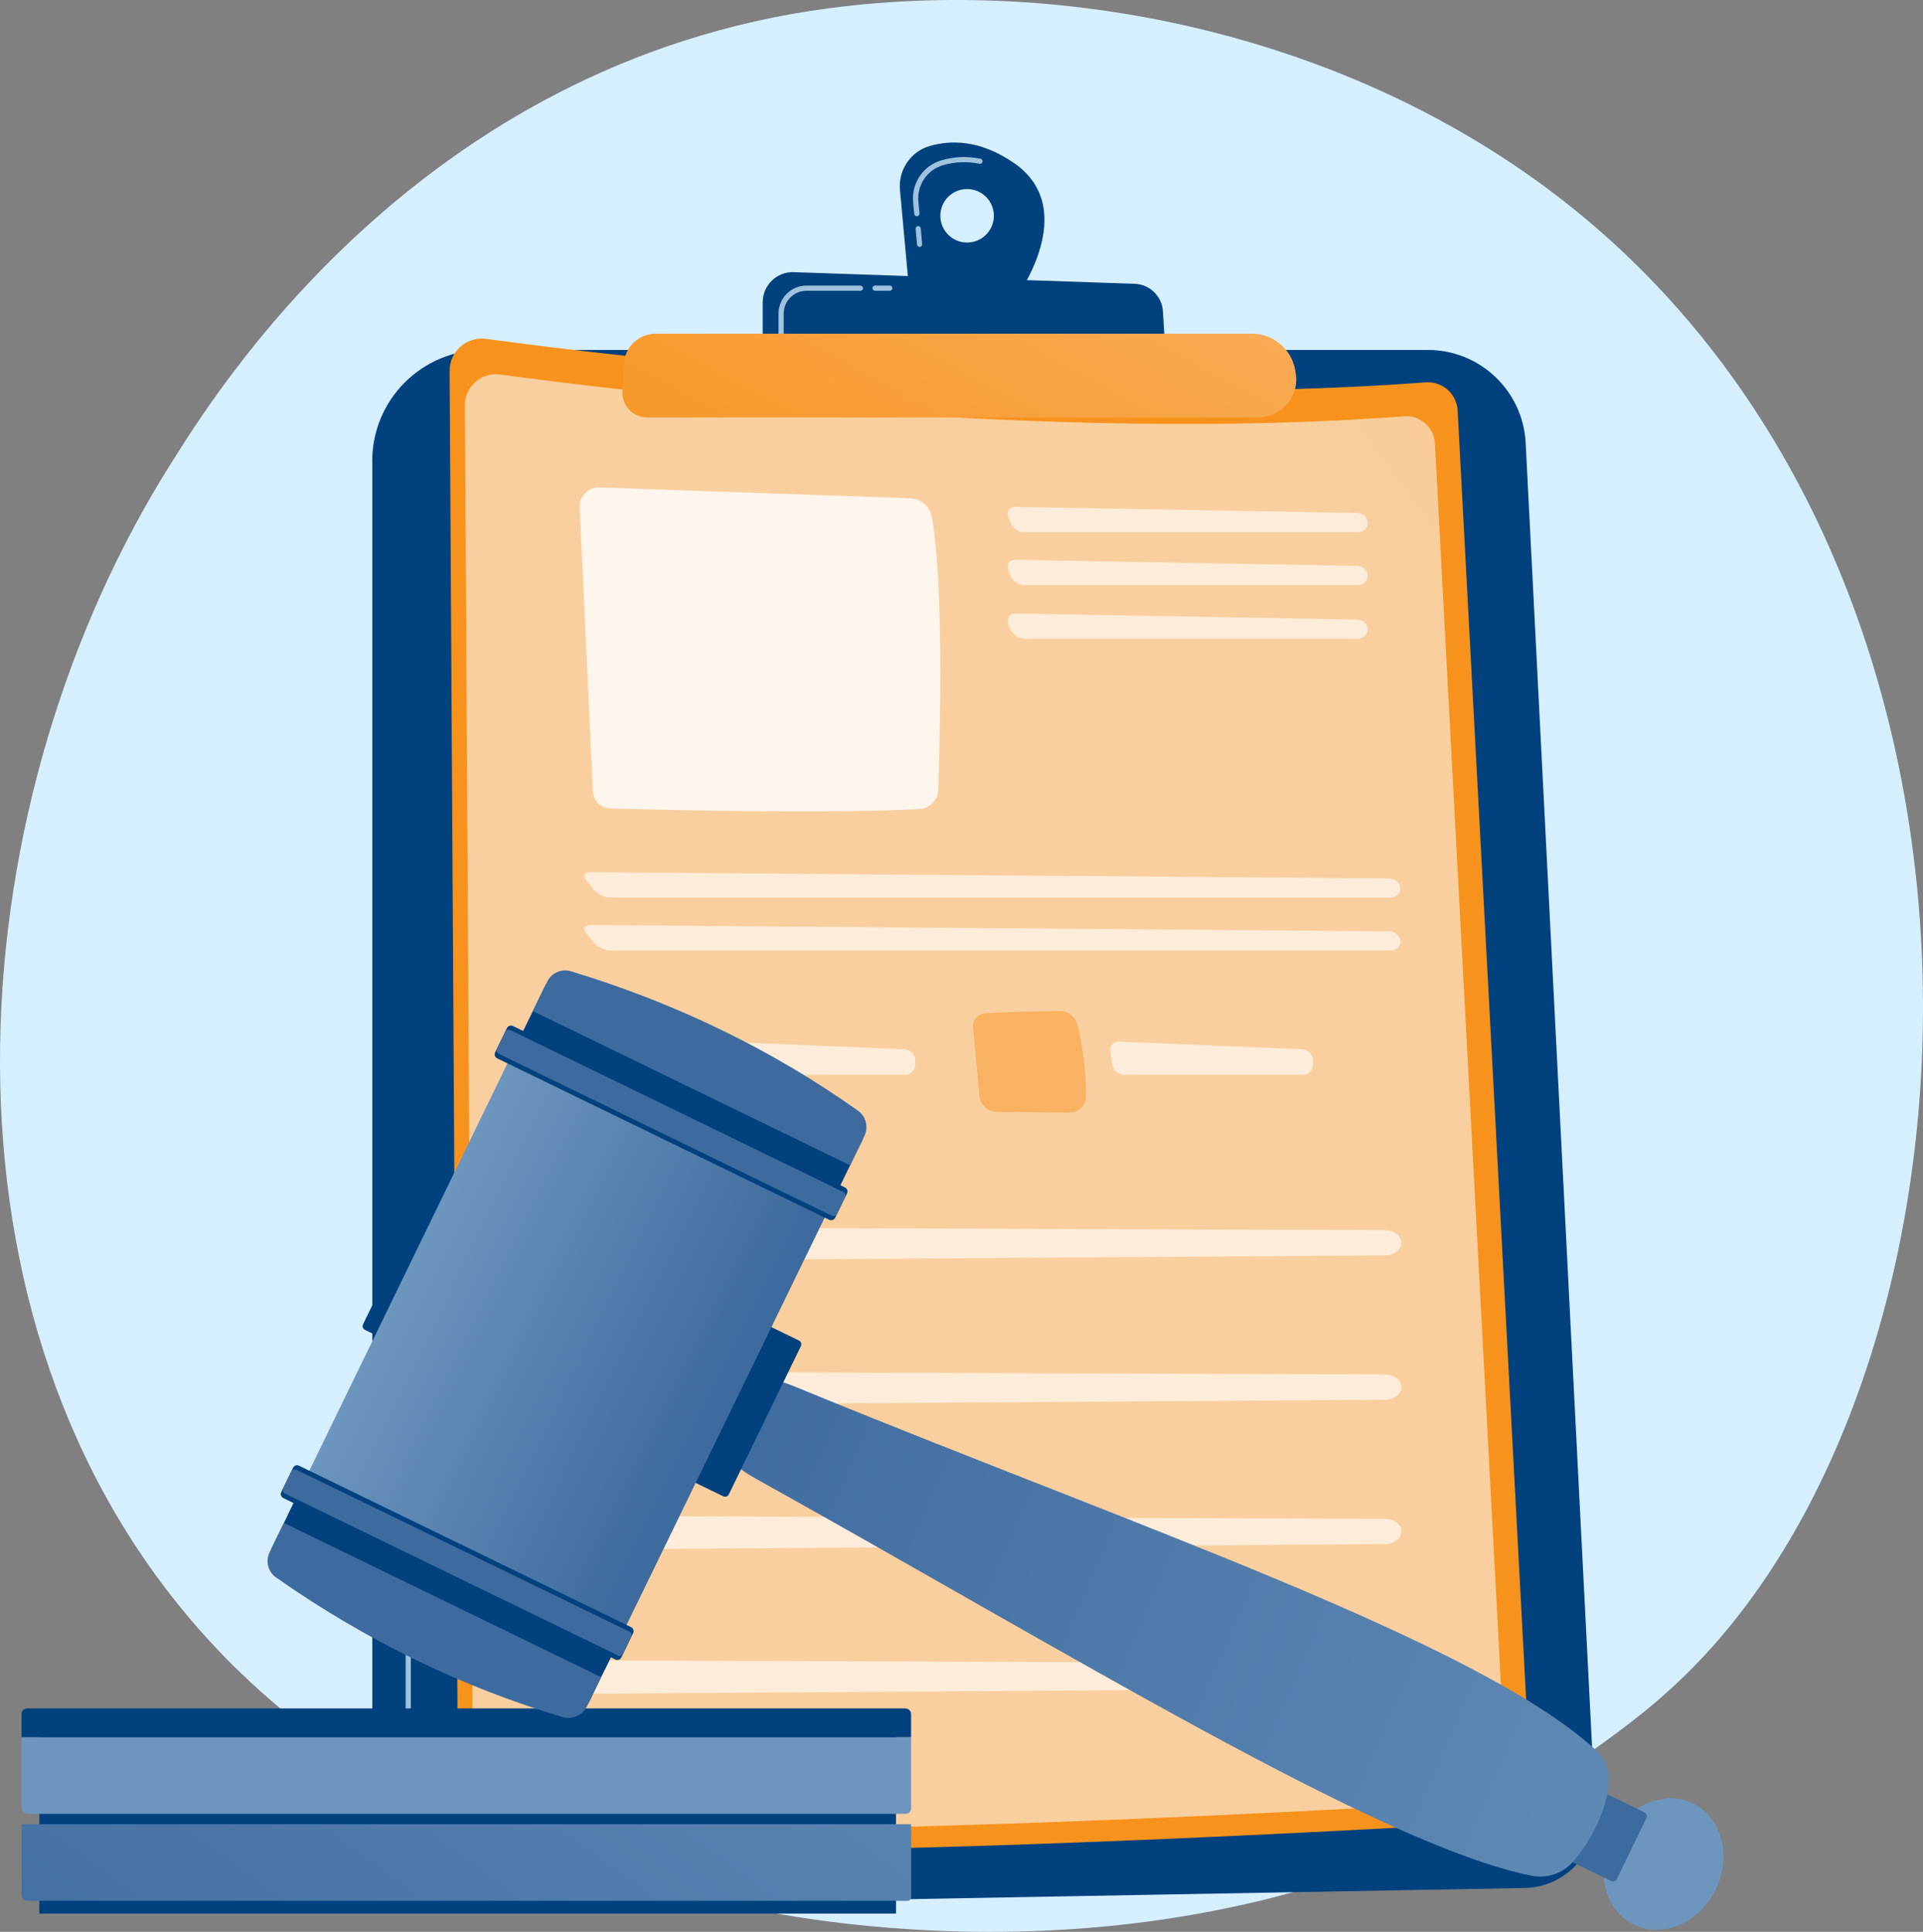
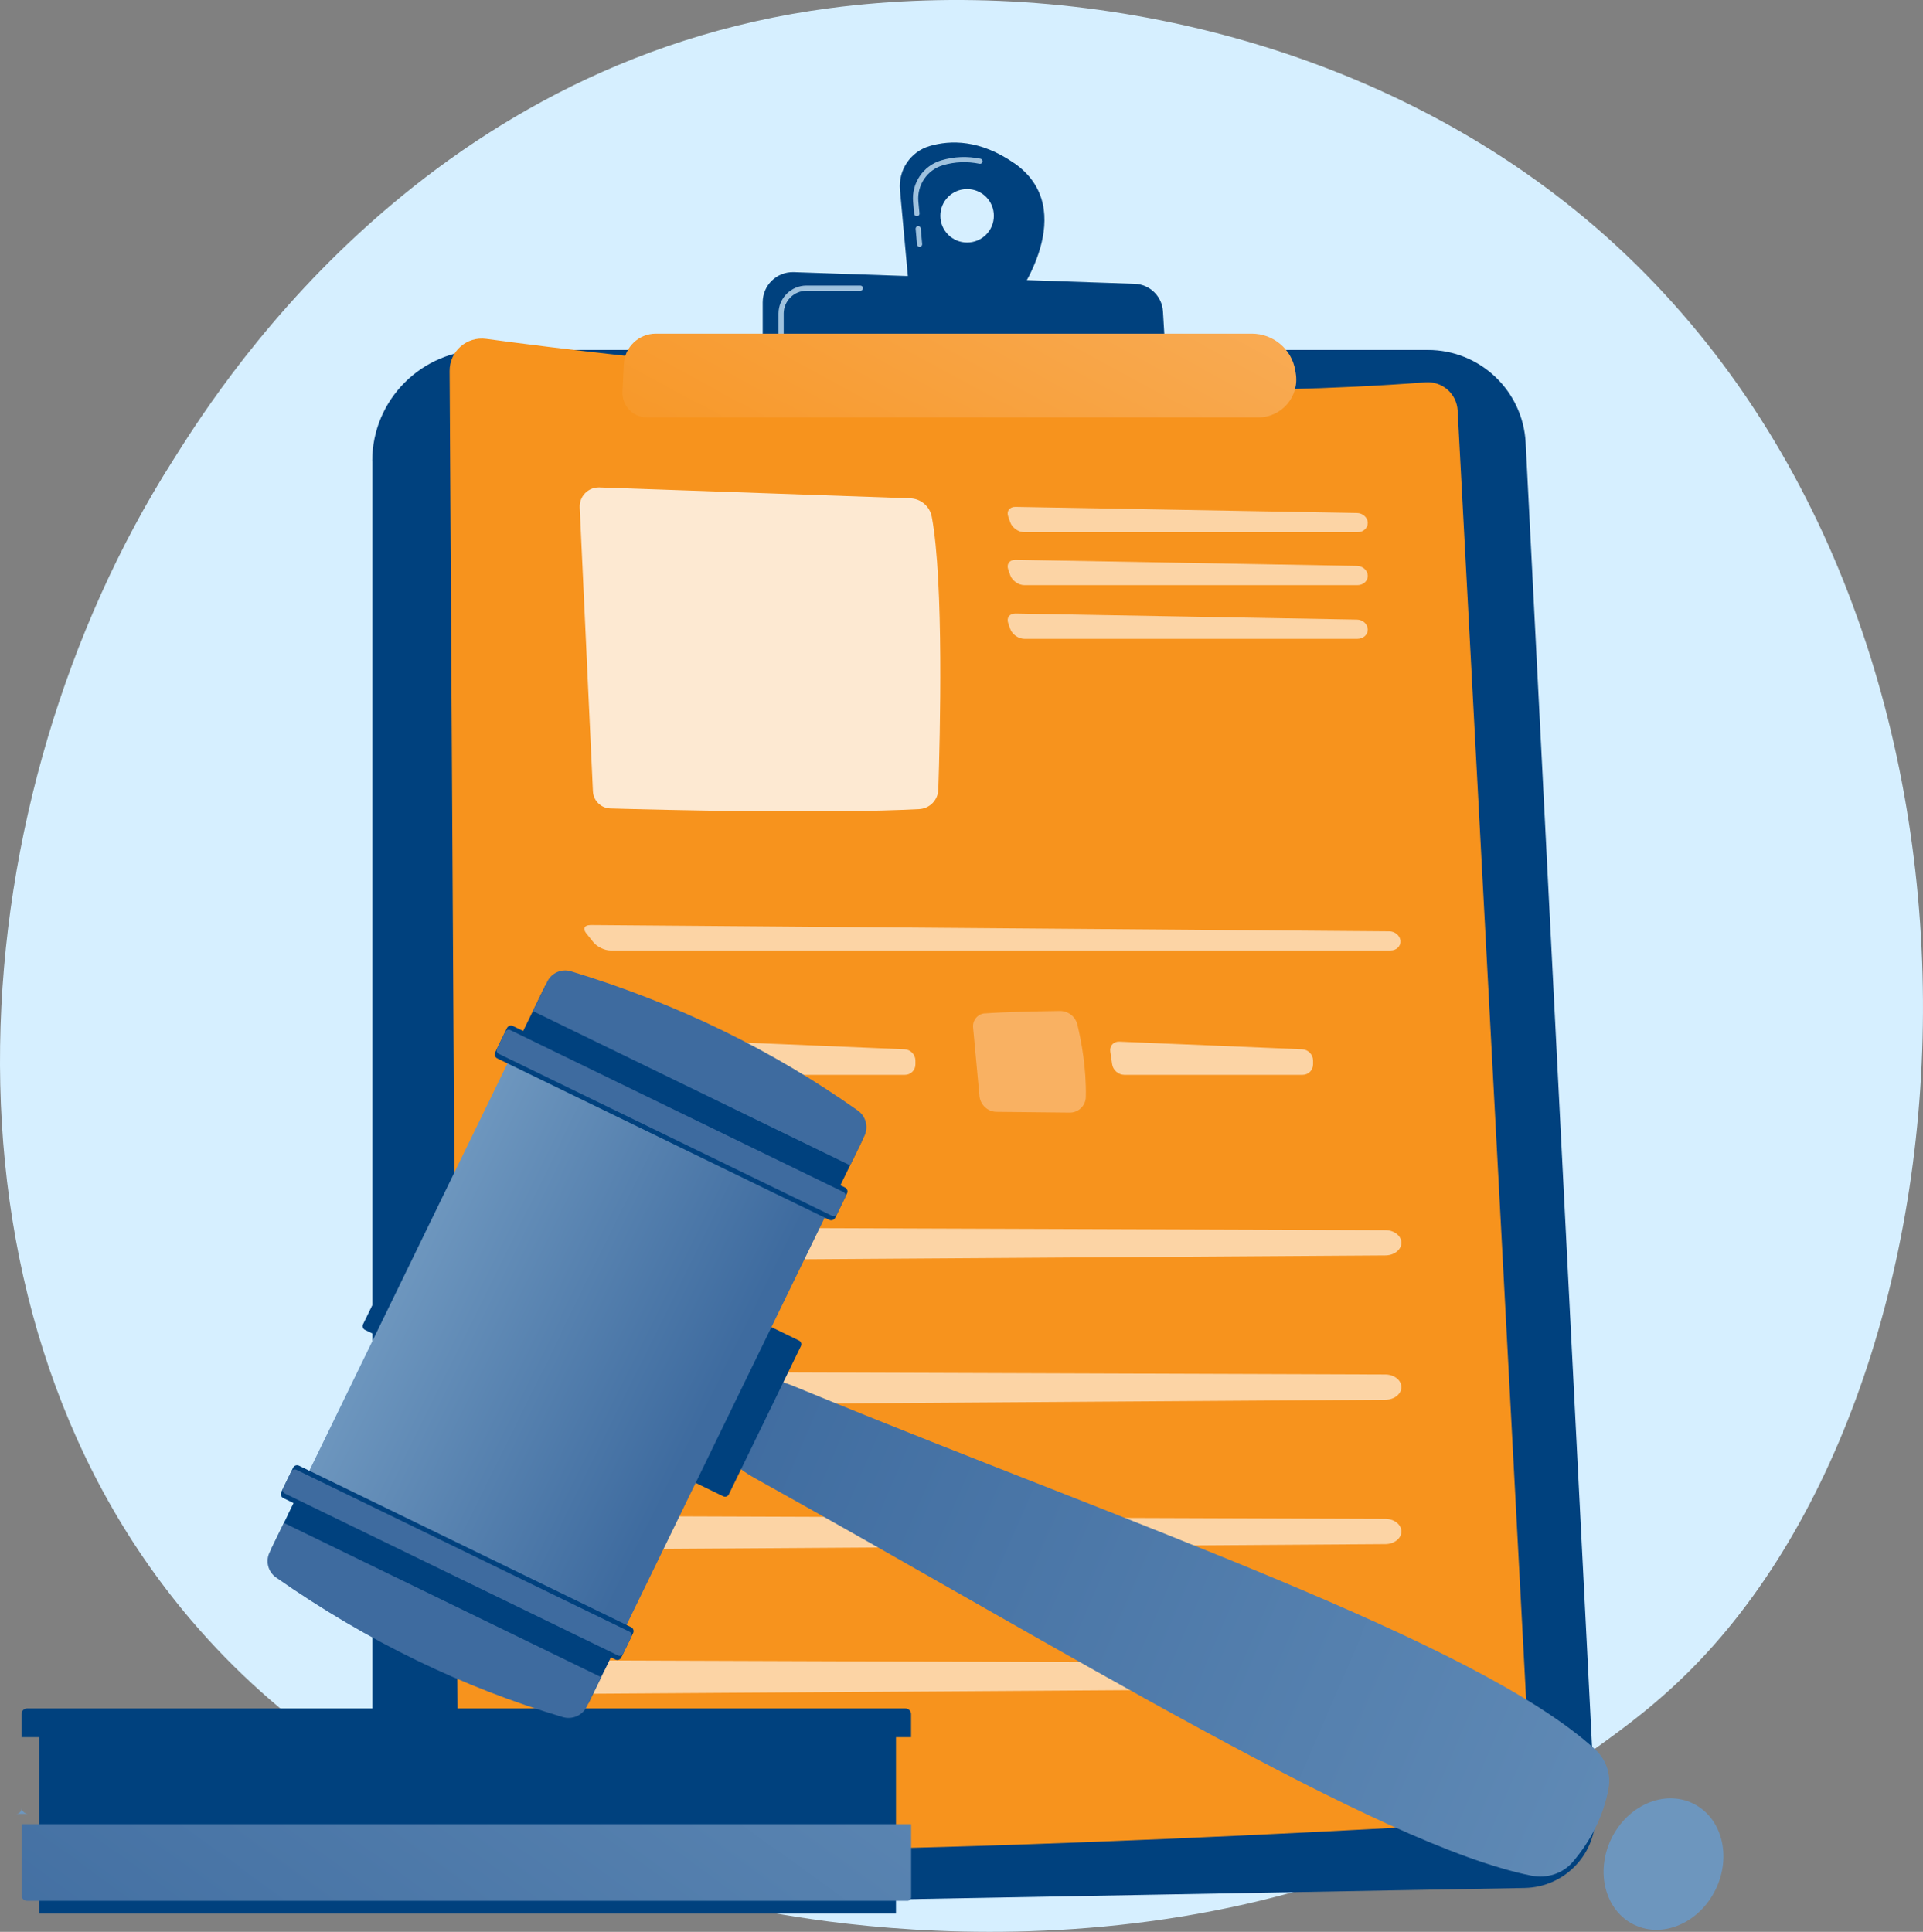
<svg xmlns="http://www.w3.org/2000/svg" xmlns:xlink="http://www.w3.org/1999/xlink" id="Layer_2" data-name="Layer 2" viewBox="0 0 2738.71 2751.64">
  <rect x="0" y="0" width="2738.71" height="2751.64" fill="#808080" stroke="none" />
  <defs>
    <style>      .cls-1 {        fill: url(#linear-gradient-12);      }      .cls-1, .cls-2, .cls-3, .cls-4, .cls-5, .cls-6, .cls-7, .cls-8, .cls-9, .cls-10, .cls-11, .cls-12, .cls-13, .cls-14, .cls-15, .cls-16, .cls-17, .cls-18, .cls-19, .cls-20, .cls-21, .cls-22, .cls-23, .cls-24, .cls-25, .cls-26, .cls-27, .cls-28 {        stroke-width: 0px;      }      .cls-2 {        fill: url(#linear-gradient-17);      }      .cls-3 {        fill: url(#linear-gradient-19);      }      .cls-4 {        fill: url(#linear-gradient);      }      .cls-5 {        fill: url(#linear-gradient-21);      }      .cls-6 {        fill: url(#linear-gradient-6);      }      .cls-7 {        fill: #9fc2de;      }      .cls-8 {        fill: #d6efff;      }      .cls-9 {        fill: url(#linear-gradient-15);      }      .cls-10 {        fill: url(#linear-gradient-11);      }      .cls-11 {        fill: url(#linear-gradient-5);      }      .cls-12 {        fill: url(#linear-gradient-13);      }      .cls-13 {        fill: url(#linear-gradient-16);      }      .cls-14 {        fill: url(#linear-gradient-22);      }      .cls-29 {        opacity: .6;      }      .cls-15 {        fill: url(#linear-gradient-20);      }      .cls-16 {        fill: url(#linear-gradient-14);      }      .cls-17 {        fill: url(#linear-gradient-2);      }      .cls-18 {        fill: #f9b162;      }      .cls-19 {        fill: url(#linear-gradient-7);      }      .cls-20 {        fill: url(#linear-gradient-3);      }      .cls-21 {        isolation: isolate;        opacity: .8;      }      .cls-21, .cls-26 {        fill: #fff;      }      .cls-22 {        fill: url(#linear-gradient-9);      }      .cls-23 {        fill: url(#linear-gradient-8);      }      .cls-24 {        fill: #00417e;      }      .cls-25 {        fill: url(#linear-gradient-18);      }      .cls-27 {        fill: url(#linear-gradient-10);      }      .cls-28 {        fill: url(#linear-gradient-4);      }    </style>
    <linearGradient id="linear-gradient" x1="351.64" y1="-2684.46" x2="1753.94" y2="-1793.66" gradientTransform="translate(0 4752)" gradientUnits="userSpaceOnUse">
      <stop offset="0" stop-color="#f9b162" />
      <stop offset="1" stop-color="#f7931d" />
    </linearGradient>
    <linearGradient id="linear-gradient-2" x1="3529.22" y1="-4949.35" x2="2539.62" y2="-4138.95" gradientTransform="translate(0 4752)" gradientUnits="userSpaceOnUse">
      <stop offset="0" stop-color="#f7931d" />
      <stop offset="1" stop-color="#f7931d" />
    </linearGradient>
    <linearGradient id="linear-gradient-3" x1="2108.11" y1="-3724.26" x2="3662.41" y2="-4873.36" gradientTransform="translate(0 4752)" gradientUnits="userSpaceOnUse">
      <stop offset="0" stop-color="#f9cf9f" />
      <stop offset="1" stop-color="#f9b162" />
    </linearGradient>
    <linearGradient id="linear-gradient-4" x1="1527.5" y1="-3282.48" x2="3048.5" y2="-4358.48" xlink:href="#linear-gradient" />
    <linearGradient id="linear-gradient-5" x1="1584.45" y1="-4618.93" x2="1157.15" y2="-3834.43" xlink:href="#linear-gradient" />
    <linearGradient id="linear-gradient-6" x1="929.94" y1="-2540.83" x2="772.24" y2="-2318.33" gradientTransform="translate(0 4752)" gradientUnits="userSpaceOnUse">
      <stop offset="0" stop-color="#00417e" />
      <stop offset="1" stop-color="#00417e" />
    </linearGradient>
    <linearGradient id="linear-gradient-7" x1="1368.93" y1="-3066.04" x2="282.33" y2="-1577.94" gradientTransform="translate(0 4752)" gradientUnits="userSpaceOnUse">
      <stop offset="0" stop-color="#6d96be" />
      <stop offset="1" stop-color="#3e6b9f" />
    </linearGradient>
    <linearGradient id="linear-gradient-8" x1="670.7" y1="-2364.24" x2="700.8" y2="-2989.14" xlink:href="#linear-gradient-7" />
    <linearGradient id="linear-gradient-9" x1="1634.06" y1="-3277.21" x2="1356.06" y2="-2995.91" xlink:href="#linear-gradient-6" />
    <linearGradient id="linear-gradient-10" x1="2930.44" y1="-1958.37" x2="3186.14" y2="-1895.27" xlink:href="#linear-gradient-7" />
    <linearGradient id="linear-gradient-11" x1="1745.95" y1="-2476.37" x2="2114.65" y2="-2245.47" xlink:href="#linear-gradient-7" />
    <linearGradient id="linear-gradient-12" x1="2973.92" y1="-2365.65" x2="1173.72" y2="-3242.35" gradientTransform="translate(-41.8 5322.58) rotate(-2.7)" xlink:href="#linear-gradient-7" />
    <linearGradient id="linear-gradient-13" x1="796.45" y1="-2931.27" x2="1076.25" y2="-2730.97" xlink:href="#linear-gradient-6" />
    <linearGradient id="linear-gradient-14" x1="572.74" y1="-2928.36" x2="996.24" y2="-2719.06" xlink:href="#linear-gradient-7" />
    <linearGradient id="linear-gradient-15" x1="287.63" y1="-2228.94" x2="536.73" y2="-2408.24" xlink:href="#linear-gradient-6" />
    <linearGradient id="linear-gradient-16" x1="431.11" y1="-1941.14" x2="577.21" y2="-2336.34" xlink:href="#linear-gradient-7" />
    <linearGradient id="linear-gradient-17" x1="320.28" y1="-3368.16" x2="470.68" y2="-2985.46" xlink:href="#linear-gradient-6" />
    <linearGradient id="linear-gradient-18" x1="417.31" y1="-1861.35" x2="636.21" y2="-2483.85" xlink:href="#linear-gradient-7" />
    <linearGradient id="linear-gradient-19" x1="3593.2" y1="-416.59" x2="3865.61" y2="-787.11" gradientTransform="translate(13582.37 -3456.57) rotate(115.9) scale(1 -1)" xlink:href="#linear-gradient-6" />
    <linearGradient id="linear-gradient-20" x1="1387.07" y1="-3859.31" x2="1184.47" y2="-3530.51" xlink:href="#linear-gradient-7" />
    <linearGradient id="linear-gradient-21" x1="875.75" y1="-3759.54" x2="925.55" y2="-3381.64" xlink:href="#linear-gradient-6" />
    <linearGradient id="linear-gradient-22" x1="1424.53" y1="-3816.24" x2="1119.23" y2="-3384.04" xlink:href="#linear-gradient-7" />
  </defs>
  <g id="Layer_1-2" data-name="Layer 1">
    <path class="cls-8" d="M2421.23,2364.56c-56.2,59.2-109.5,97.4-151.5,127.6-494.2,354.6-1079,251.2-1203.2,226-183.5-37.3-538.3-109.3-794.7-410.9C-116.17,1850.96-55.77,1132.06,245.23,657.46,300.33,570.66,591.13,88.86,1182.13,11.56c357.7-46.8,774.7,47.5,1076.6,300.5,633.8,531,588.7,1603.8,162.5,2052.5Z" />
    <path class="cls-24" d="M530.13,656.66c0-87.4,70.8-158.2,158.2-158.2h1345.3c74.2,0,135.4,58.2,139.2,132.3l99.3,1950.4c3,58-42.7,106.9-100.8,108l-1541.8,28c-54.6,1-99.3-43-99.3-97.5V656.76h0l-.1-.1Z" />
-     <path class="cls-7" d="M854.83,2683.96h0l-172.5-2.2c-57.7-.7-104.6-48.3-104.6-106v-260.5c0-2,1.6-3.7,3.7-3.7s3.7,1.6,3.7,3.7v260.5c0,53.7,43.7,97.9,97.3,98.6l172.5,2.2c2,0,3.7,1.7,3.6,3.7,0,2-1.7,3.6-3.7,3.6h0v.1Z" />
    <path class="cls-4" d="M581.33,2238.26c-2,0-3.7-1.6-3.7-3.7v-42.2c0-2,1.6-3.7,3.7-3.7s3.7,1.6,3.7,3.7v42.2c0,2-1.6,3.7-3.7,3.7Z" />
    <g>
      <path class="cls-17" d="M640.33,528.46c-.2-28,24.4-49.6,52.1-45.8,183.7,24.9,815.4,102,1337.7,61.9,23.8-1.8,44.5,16.2,45.8,40.1l104.1,1959.1c1.4,26.9-19.1,49.8-45.9,51.4-219.7,13-1124.3,63.3-1447,29.5-19.6-2.1-34.5-18.6-34.7-38.3l-12.1-2057.7v-.2h0Z" />
-       <path class="cls-20" d="M662.03,577.56c-.2-26.9,23.5-47.7,50.2-44.1,176.8,24,784.7,98.1,1287.4,59.5,22.9-1.8,42.8,15.6,44,38.6l100.2,1885.3c1.4,25.9-18.4,48-44.2,49.5-211.4,12.5-1082,60.9-1392.5,28.3-18.9-2-33.2-17.9-33.4-36.9l-11.6-1980.2h-.1Z" />
      <path class="cls-21" d="M825.63,722.86l18.8,404.2c.6,13.4,11.5,24.1,24.9,24.5,74.9,2.1,308.1,7.8,439.8.9,14.9-.8,26.7-12.8,27.2-27.7,2.5-75.8,8-296.4-9.3-388.7-2.8-14.9-15.6-25.8-30.7-26.3l-442.5-15.5c-16-.6-29,12.6-28.2,28.6h0Z" />
      <g class="cls-29">
        <path class="cls-26" d="M1933.33,758.06c8.3,0,14.9-6.1,14.6-13.6-.2-7.5-7.2-13.7-15.4-13.8l-486.6-8.7c-8.3,0-12.8,6.1-10,13.9l2.8,8c2.7,7.8,11.8,14.2,20,14.2h474.6,0Z" />
      </g>
      <g class="cls-29">
        <path class="cls-26" d="M1445.93,797.36c-8.3,0-12.8,6.1-10,13.9l2.8,8c2.7,7.8,11.8,14.2,20,14.2h474.6c8.3,0,14.9-6.1,14.6-13.6-.2-7.5-7.2-13.7-15.4-13.8l-486.6-8.7h0Z" />
      </g>
      <g class="cls-29">
        <path class="cls-26" d="M1445.93,873.86c-8.3,0-12.8,6.1-10,13.9l2.8,8c2.7,7.8,11.8,14.2,20,14.2h474.6c8.3,0,14.9-6.1,14.6-13.6-.2-7.5-7.2-13.7-15.4-13.8l-486.6-8.7h0Z" />
      </g>
      <g class="cls-29">
-         <path class="cls-26" d="M1980.43,1278.56c8.3,0,14.6-6.1,14.1-13.6s-7.7-13.6-15.9-13.7l-1138.1-9c-8.3,0-10.8,5.2-5.7,11.6l10.2,12.8c5.2,6.5,16.1,11.8,24.4,11.8h1111v.1Z" />
-       </g>
+         </g>
      <g class="cls-29">
        <path class="cls-26" d="M840.53,1317.66c-8.3,0-10.8,5.2-5.7,11.6l10.2,12.8c5.2,6.5,16.1,11.8,24.4,11.8h1111c8.3,0,14.6-6.1,14.1-13.6s-7.7-13.6-15.9-13.7l-1138.1-9h0v.1Z" />
      </g>
      <path class="cls-18" d="M836.13,1443.46c27.3-2.1,78.5-3.1,106.7-3.5,11.9-.2,22.4,7.9,25.2,19.5,5.4,22.5,12.9,61.7,12,103.1-.3,12.4-10.5,22.3-22.9,22.2l-104-1.1c-12.8,0-23.4-9.9-24.6-22.6l-9.1-97.8c-.9-10.1,6.6-19.1,16.7-19.9h0v.1Z" />
      <g class="cls-29">
        <path class="cls-26" d="M1027.73,1483.66c-8.3-.3-14,6.1-12.8,14.2l2.7,18.2c1.2,8.2,9,14.9,17.3,14.9h253.9c8.3,0,15-6.8,14.9-15v-5.7c-.2-8.3-7-15.3-15.3-15.7l-260.7-10.9h0Z" />
      </g>
      <path class="cls-28" d="M1402.53,1443.46c27.3-2.1,78.5-3.1,106.7-3.5,11.9-.2,22.4,7.9,25.2,19.5,5.4,22.5,12.9,61.7,12,103.1-.3,12.4-10.5,22.3-22.9,22.2l-104-1.1c-12.8,0-23.4-9.9-24.6-22.6l-9.1-97.8c-.9-10.1,6.6-19.1,16.7-19.9h0v.1Z" />
      <g class="cls-29">
        <path class="cls-26" d="M1594.03,1483.66c-8.3-.3-14,6.1-12.8,14.2l2.7,18.2c1.2,8.2,9,14.9,17.3,14.9h253.9c8.3,0,15-6.8,14.9-15v-5.7c-.2-8.3-7-15.3-15.3-15.7l-260.7-10.9h0Z" />
      </g>
      <g>
        <g class="cls-29">
          <path class="cls-26" d="M804.33,1778.06c3.6,10.5,15.8,17.8,29.8,17.7l1138.8-7.6c12.9,0,23.2-8.4,22.9-18.4-.3-9.8-10.5-17.6-23-17.6l-1138.8-4c-20.1,0-34.8,14.7-29.7,29.9h0Z" />
        </g>
        <g class="cls-29">
          <path class="cls-26" d="M804.33,1983.66c3.6,10.5,15.8,17.8,29.8,17.7l1138.8-7.6c12.9,0,23.2-8.4,22.9-18.4-.3-9.8-10.5-17.6-23-17.6l-1138.8-4c-20.1,0-34.8,14.7-29.7,29.9h0Z" />
        </g>
        <g class="cls-29">
          <path class="cls-26" d="M804.33,2189.26c3.6,10.5,15.8,17.8,29.8,17.7l1138.8-7.6c12.9,0,23.2-8.4,22.9-18.4-.3-9.8-10.5-17.6-23-17.6l-1138.8-4c-20.1,0-34.8,14.7-29.7,29.9h0Z" />
        </g>
        <g class="cls-29">
          <path class="cls-26" d="M804.33,2394.86h0c3.6,10.5,15.8,17.8,29.8,17.7l1138.8-7.6c12.9,0,23.2-8.4,22.9-18.4-.3-9.8-10.5-17.6-23-17.6l-1138.8-4c-20.1,0-34.8,14.7-29.7,29.9h0Z" />
        </g>
      </g>
    </g>
    <path class="cls-24" d="M1444.43,232.46c-48.6-33.8-90.8-33.1-120.6-24.4-27.1,8-44.7,34.2-42.1,62.4l12.8,140,152.6,13.5s92.6-125.3-2.7-191.6h0v.1ZM1377.33,345.46c-21,0-38.1-17-38.1-38.1s17-38.1,38.1-38.1,38.1,17,38.1,38.1-17,38.1-38.1,38.1Z" />
    <path class="cls-7" d="M1309.73,351.66c-1.9,0-3.5-1.4-3.7-3.3l-2-22.3c-.2-2,1.3-3.8,3.3-4,2.1-.2,3.8,1.3,4,3.3l2,22.3c.2,2-1.3,3.8-3.3,4h-.3ZM1305.73,307.96c-1.9,0-3.5-1.4-3.7-3.3l-1.6-16.9c-2.5-26.8,14.4-51.8,40.2-59.4,18.2-5.4,37-6.1,55.8-2.3,2,.4,3.3,2.4,2.9,4.3-.4,2-2.3,3.3-4.3,2.9-17.6-3.6-35.2-2.9-52.2,2.1-22.4,6.6-37,28.3-34.9,51.7l1.6,16.9c.2,2-1.3,3.8-3.3,4h-.5Z" />
    <path class="cls-24" d="M1086.23,500.96v-70.4c0-24.3,20.1-43.8,44.4-42.9l485.3,16.6c21.5.7,39,17.7,40.3,39.2l4.1,67.6-574.1-10.2h0v.1Z" />
-     <path class="cls-7" d="M1267.13,414.16h-20.9c-2,0-3.7-1.6-3.7-3.7s1.6-3.7,3.7-3.7h20.9c2,0,3.7,1.6,3.7,3.7s-1.6,3.7-3.7,3.7Z" />
    <path class="cls-7" d="M1112.43,478.86c-2,0-3.7-1.6-3.7-3.7v-28.5c0-22,17.9-39.9,39.9-39.9h76.7c2,0,3.7,1.6,3.7,3.7s-1.6,3.7-3.7,3.7h-76.7c-17.9,0-32.5,14.6-32.5,32.5v28.5c0,2-1.6,3.7-3.7,3.7h0Z" />
    <path class="cls-11" d="M888.43,518.76c1.2-24.4,21.3-43.5,45.7-43.5h848.7c30.5,0,56.6,21.9,61.8,52l.7,4.2c5.7,32.9-19.7,63.1-53.1,63.1h-870.7c-20,0-35.9-16.7-35-36.7l1.9-39h0v-.1Z" />
    <rect class="cls-6" x="56.03" y="2441.36" width="1220" height="284.3" />
    <path class="cls-19" d="M1292.43,2707.46H38.43c-4.3,0-7.7-3.5-7.7-7.7v-101.5h1266.9v104c0,2.9-2.3,5.2-5.2,5.2h0Z" />
-     <path class="cls-23" d="M1289.93,2583.56H40.23c-5.3,0-9.6-4.3-9.6-9.6v-99.6h1266.9v101.5c0,4.2-3.4,7.7-7.7,7.7h.1Z" />
+     <path class="cls-23" d="M1289.93,2583.56H40.23c-5.3,0-9.6-4.3-9.6-9.6v-99.6v101.5c0,4.2-3.4,7.7-7.7,7.7h.1Z" />
    <path class="cls-22" d="M1297.63,2474.36H30.63v-33c0-4.4,3.5-7.9,7.9-7.9h1251c4.4,0,8,3.6,8,8v32.9h.1Z" />
    <path class="cls-27" d="M2411.13,2568.76c41.1,20,55.5,74.8,32.3,122.5s-75.3,70.2-116.3,50.2-55.5-74.8-32.3-122.5,75.3-70.2,116.3-50.2Z" />
-     <path class="cls-10" d="M2344.73,2589.76l-42,86.5c-1.5,3.1-5.3,4.4-8.4,2.9l-52.6-25.6c-3.1-1.5-4.4-5.3-2.9-8.4l42-86.5c1.5-3.1,5.3-4.4,8.4-2.9l52.6,25.6c3.1,1.5,4.4,5.3,2.9,8.4Z" />
    <path class="cls-1" d="M2290.83,2548.06c-7.5,38.7-24.7,73.3-50.9,104-14.1,16.6-36.8,24-59.3,19.5-215.4-43.2-666.7-322.2-1105.1-565.9-29.1-16.2-49.1-34.5-35.4-62.6l30.2-62.2c13.6-28,46.2-12.2,76.7.3,463.7,190.5,955.5,356.6,1124.3,510.2,16.2,14.7,23.4,36.2,19.4,56.6h.1v.1Z" />
    <path class="cls-12" d="M1140.63,1917.36l-102.6,211.1c-1.4,3-5,4.2-8,2.8l-54.1-26.3c-3-1.4-4.2-5-2.8-8l102.6-211.1c1.4-3,5-4.2,8-2.8l54.1,26.3c3,1.4,4.2,5,2.8,8Z" />
    <path class="cls-24" d="M684.53,1706.66l-102.6,211.1c-1.4,3-5,4.2-8,2.8l-54.1-26.3c-3-1.4-4.2-5-2.8-8l102.6-211.1c1.4-3,5-4.2,8-2.8l54.1,26.3c3,1.4,4.2,5,2.8,8h0Z" />
    <polygon class="cls-16" points="1185.73 1711.26 861.43 2378.06 409.63 2158.36 733.93 1491.56 1185.73 1711.26" />
    <polygon class="cls-9" points="878.53 2342.96 837.73 2426.76 385.93 2207.06 426.73 2123.26 878.53 2342.96" />
    <path class="cls-13" d="M856.13,2388.96l-20.3,41.7c-6.2,12.7-20.7,19.1-34.3,15.1-140.8-41.8-277.2-107-408.3-198.8-11.5-8-15.4-23.2-9.3-35.9l20.4-41.9,451.8,219.7h0v.1Z" />
    <path class="cls-2" d="M901.73,2326.06l-16.9,34.8c-1.5,3.1-5.2,4.4-8.4,2.9l-473-230c-3.1-1.5-4.4-5.2-2.9-8.4l16.9-34.8c1.5-3.1,5.2-4.4,8.4-2.9l473,230c3.1,1.5,4.4,5.2,2.9,8.4Z" />
    <path class="cls-25" d="M899.03,2331.66l-11.5,23.6c-1.4,2.8-4.8,4-7.6,2.6l-474.1-230.5c-2.8-1.4-4-4.8-2.6-7.6l11.5-23.6c1.4-2.8,4.8-4,7.6-2.6l474.1,230.5c2.8,1.4,4,4.8,2.6,7.6Z" />
    <polygon class="cls-3" points="1188.33 1705.76 1229.13 1621.96 777.33 1402.26 736.53 1486.06 1188.33 1705.76" />
    <path class="cls-15" d="M1210.73,1659.86l20.3-41.7c6.2-12.7,2.3-28.1-9.3-36.3-119.9-85-255.3-151.9-408.5-198.4-13.4-4.1-27.8,2.2-33.9,14.8l-20.4,41.9,451.8,219.7h0Z" />
    <path class="cls-5" d="M1189.43,1734.56l16.9-34.8c1.5-3.1.2-6.8-2.9-8.4l-473-230c-3.1-1.5-6.8-.2-8.4,2.9l-16.9,34.8c-1.5,3.1-.2,6.8,2.9,8.4l473,230c3.1,1.5,6.8.2,8.4-2.9h0Z" />
    <path class="cls-14" d="M1192.13,1728.96l11.5-23.6c1.4-2.8.2-6.2-2.6-7.6l-474.1-230.5c-2.8-1.4-6.2-.2-7.6,2.6l-11.5,23.6c-1.4,2.8-.2,6.2,2.6,7.6l474.1,230.5c2.8,1.4,6.2.2,7.6-2.6h0Z" />
  </g>
</svg>